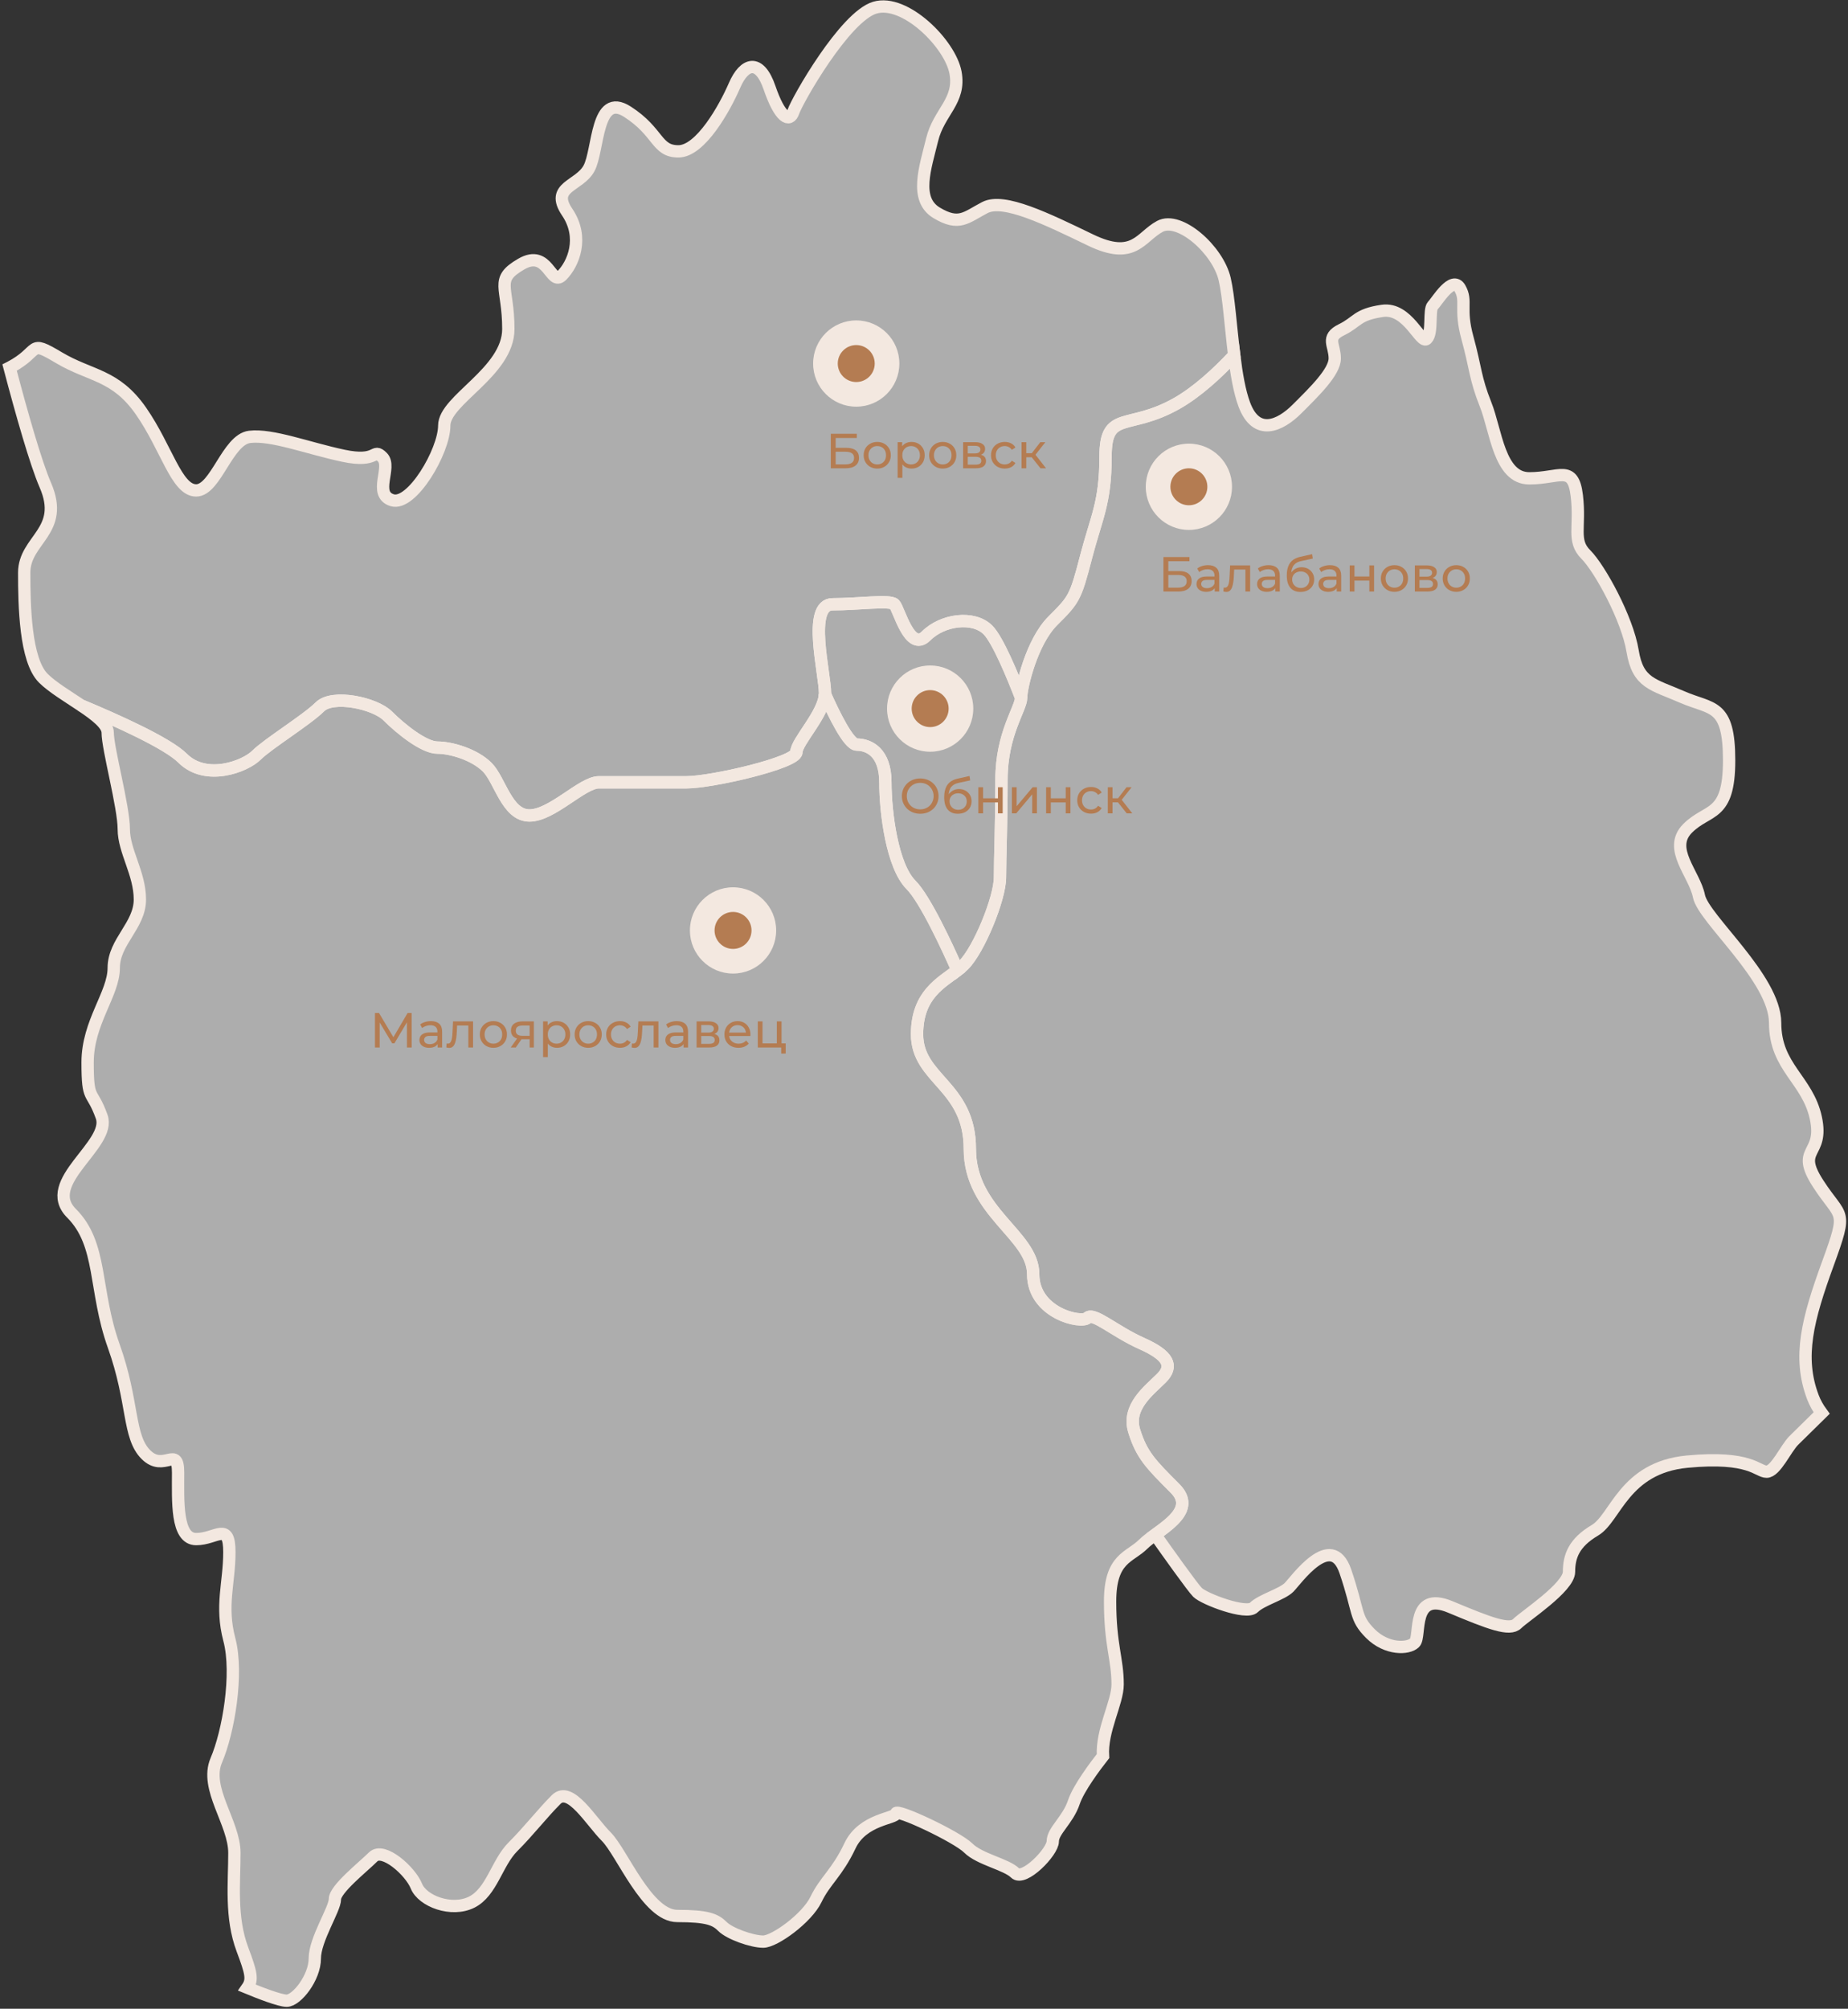
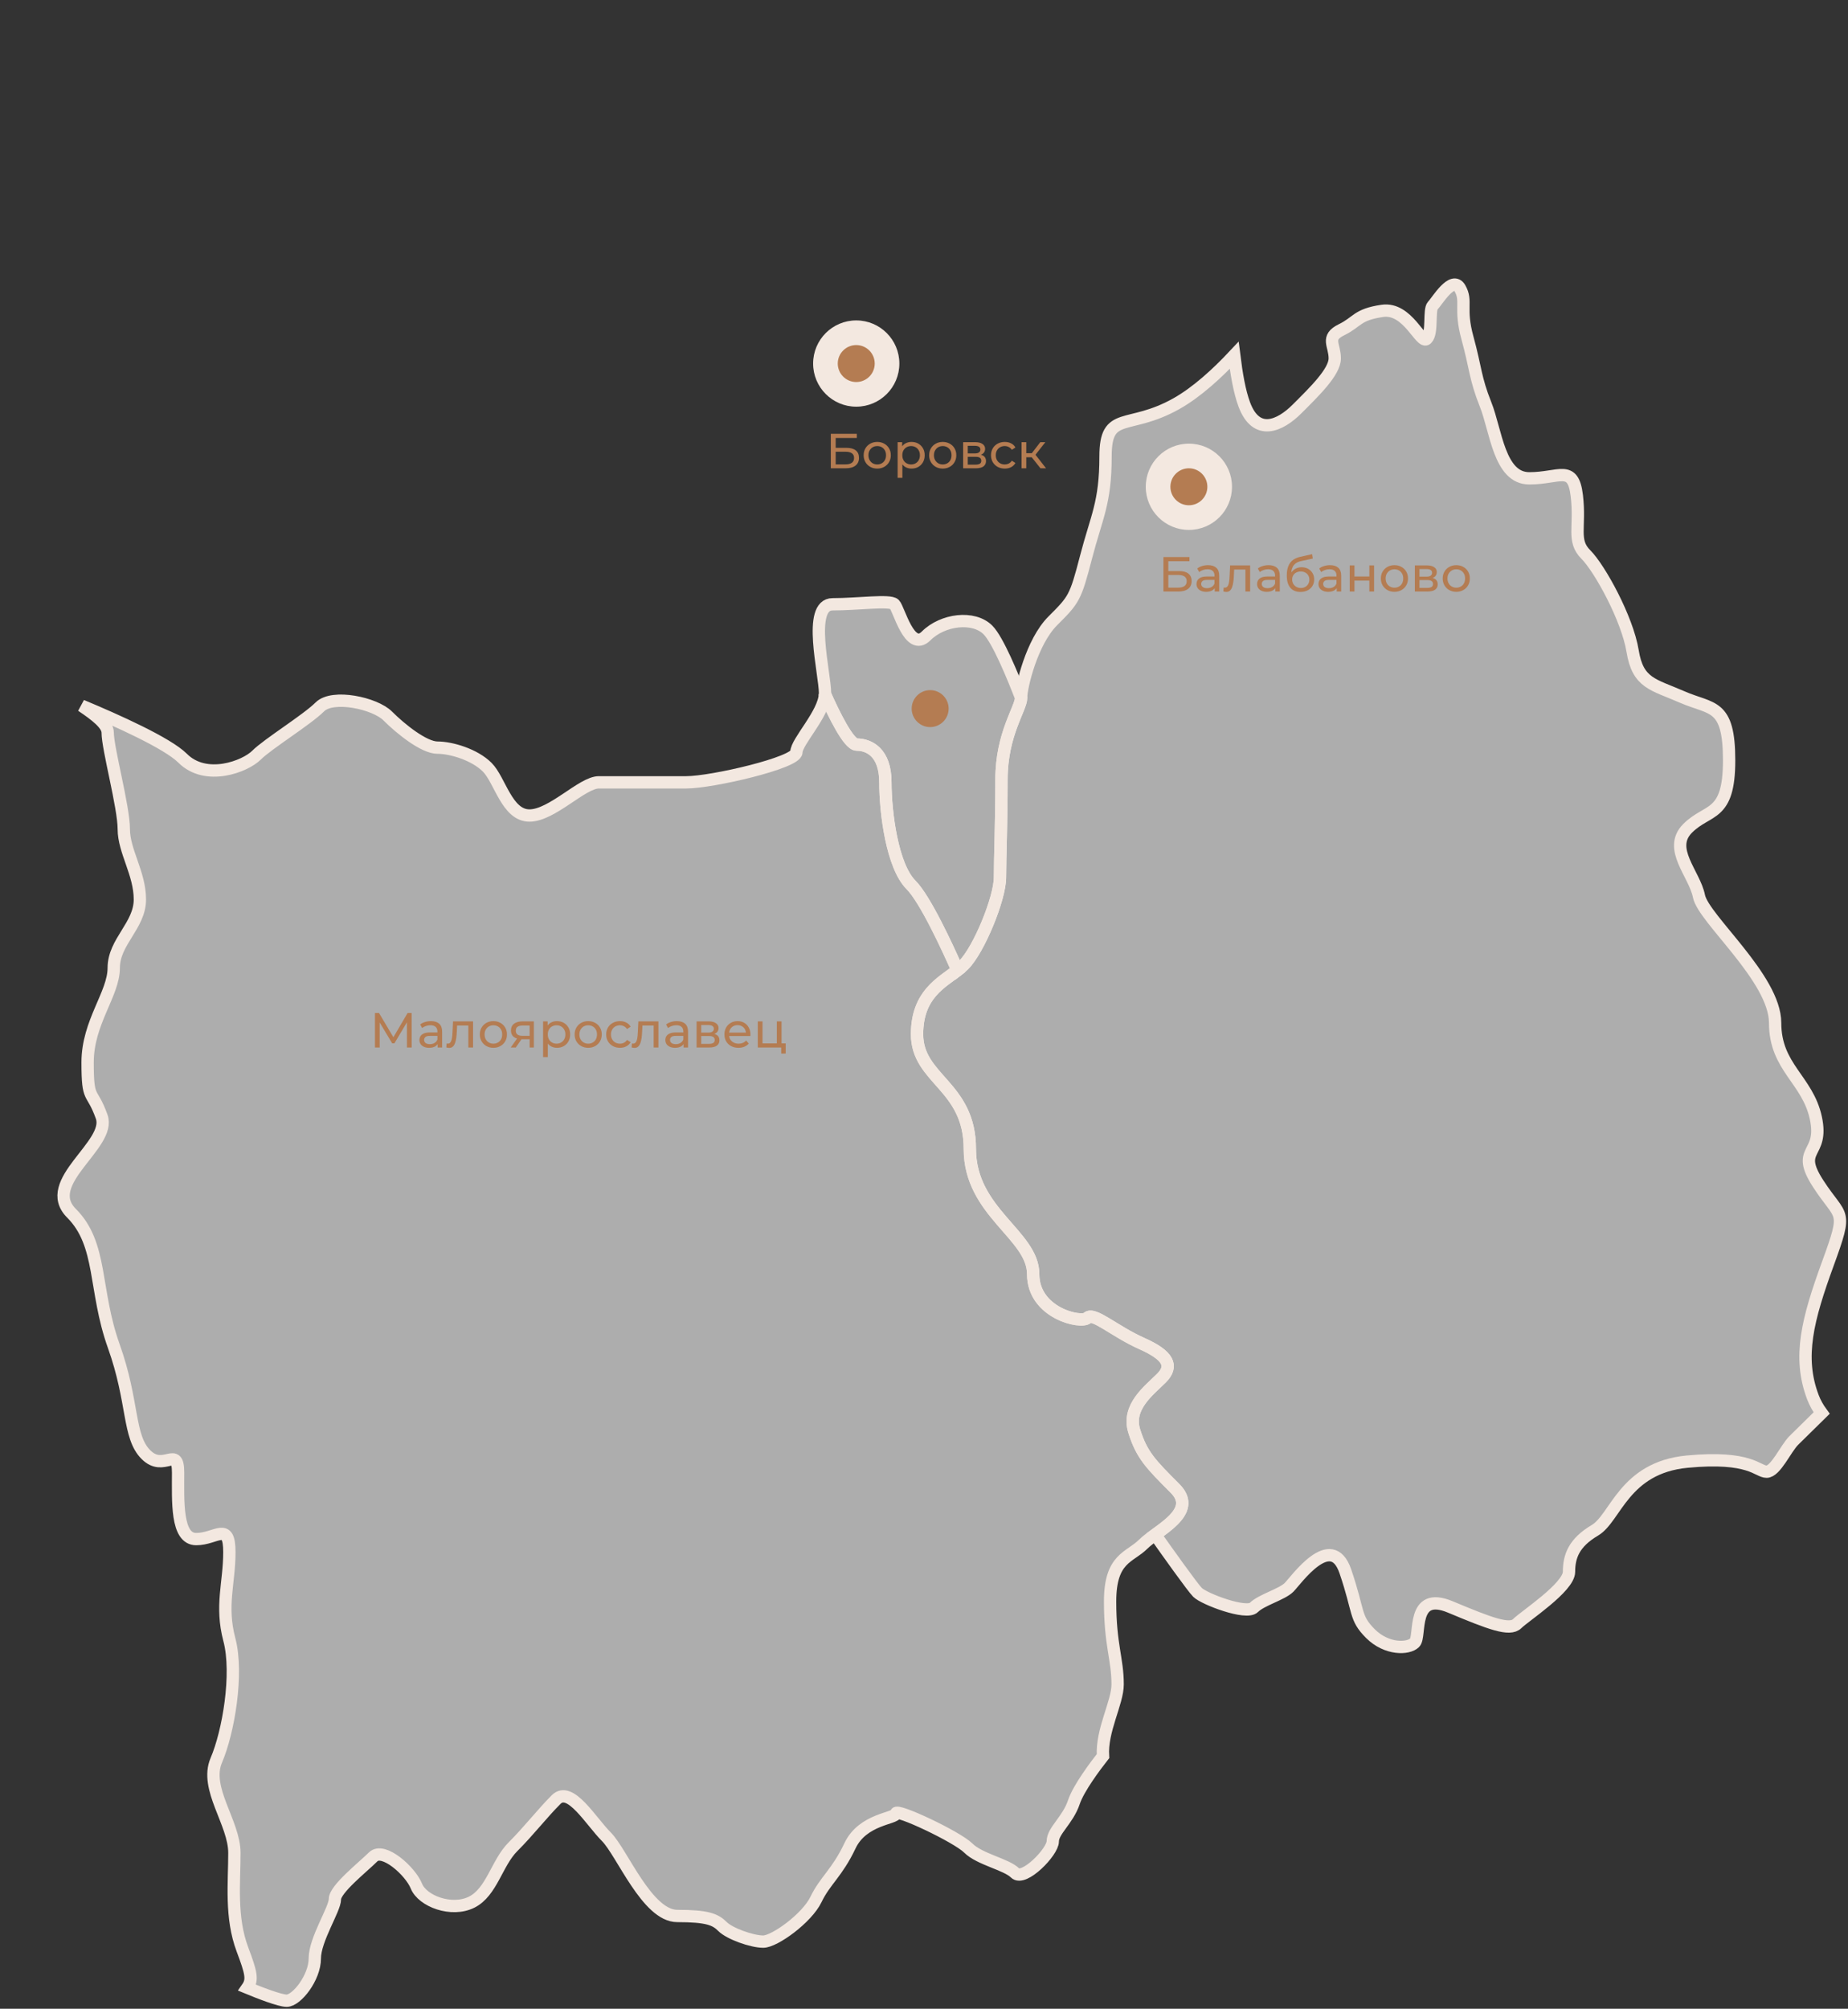
<svg xmlns="http://www.w3.org/2000/svg" width="150" height="163" viewBox="0 0 150 163" fill="none">
  <rect x="0" y="0" width="150" height="163" fill="#333333" stroke="none" />
  <path d="M25.553 158.92C25.553 157.369 27.186 154.921 27.186 154.105C27.186 153.29 29.47 151.494 30.287 150.678C31.102 149.862 33.306 151.82 33.797 153.044C34.287 154.268 36.652 155.166 38.285 154.35C39.917 153.534 40.325 151.167 41.631 149.861C42.937 148.555 43.998 147.168 45.14 146.026C46.282 144.884 47.955 147.78 49.221 149.046C50.486 150.311 52.525 155.472 54.973 155.472C57.421 155.472 58.064 155.747 58.646 156.329C59.227 156.911 61.033 157.553 61.951 157.553C62.869 157.553 65.501 155.656 66.235 154.126C66.969 152.596 67.949 151.983 68.99 149.78C70.03 147.576 72.723 147.576 72.723 147.148C72.723 146.719 77.68 149.045 78.598 149.963C79.517 150.881 81.689 151.279 82.393 151.983C83.097 152.687 85.454 150.27 85.454 149.413C85.454 148.556 86.678 147.699 87.168 146.23C87.543 145.105 88.908 143.29 89.529 142.5C89.393 140.417 90.717 138.163 90.717 136.682C90.717 134.601 90.105 133.499 90.105 129.95C90.105 126.401 91.697 126.4 92.798 125.298C93.9 124.196 97.327 122.728 95.368 120.769C93.41 118.811 92.675 118.076 92.063 116.118C91.451 114.16 93.287 112.813 94.266 111.834C95.245 110.855 94.878 109.998 92.674 109.019C90.471 108.04 88.757 106.448 88.268 106.938C87.779 107.427 83.861 106.571 83.861 103.388C83.861 100.205 78.72 98.369 78.72 93.228C78.72 88.086 74.436 87.597 74.436 83.924C74.436 80.705 76.411 79.744 77.722 78.731C76.893 76.851 75.092 72.953 73.946 71.806C72.416 70.276 71.865 65.931 71.865 63.482C71.865 61.033 70.518 60.422 69.54 60.422C68.885 60.422 67.683 57.958 66.958 56.326C66.898 57.915 64.644 60.188 64.644 61.034C64.644 61.891 57.789 63.482 55.707 63.482C53.625 63.482 49.954 63.482 48.607 63.482C47.26 63.482 44.812 66.175 42.976 66.175C41.14 66.175 40.589 63.299 39.548 62.258C38.508 61.217 36.61 60.667 35.509 60.667C34.406 60.667 32.51 59.137 31.469 58.096C30.429 57.055 27.001 56.321 25.96 57.362C24.92 58.403 21.737 60.361 20.819 61.279C19.901 62.197 16.718 63.422 14.821 61.524C13.591 60.295 9.417 58.427 6.622 57.262C7.769 58.031 8.741 58.779 8.741 59.443C8.741 60.749 10.048 65.482 10.048 67.277C10.048 69.072 11.354 70.868 11.354 72.989C11.354 75.11 9.232 76.417 9.232 78.538C9.232 80.659 7.111 82.945 7.111 86.209C7.111 89.473 7.438 88.331 8.254 90.616C9.07 92.901 3.275 95.921 5.805 98.45C8.334 100.98 7.6 104.653 9.233 109.222C10.865 113.792 10.376 116.567 11.844 118.035C13.313 119.503 14.456 117.219 14.456 119.504C14.456 121.789 14.292 124.89 15.925 124.89C17.557 124.89 18.617 123.421 18.617 125.951C18.617 128.481 17.883 130.276 18.617 133.051C19.352 135.826 18.535 140.559 17.555 142.844C16.576 145.129 19.025 147.904 19.025 150.352C19.025 152.8 18.699 155.575 19.678 158.186C20.384 160.069 20.534 160.638 20.075 161.298C21.062 161.705 22.71 162.348 23.268 162.348C24.085 162.348 25.553 160.471 25.553 158.92Z" fill="white" fill-opacity="0.6" stroke="#F3E8E0" />
  <path d="M69.539 60.42C70.518 60.42 71.864 61.032 71.864 63.48C71.864 65.928 72.415 70.274 73.945 71.804C75.091 72.951 76.892 76.849 77.721 78.729C77.906 78.586 78.078 78.443 78.229 78.291C79.454 77.067 81.167 72.905 81.167 71.191C81.167 69.477 81.289 66.907 81.289 63.234C81.289 59.561 82.881 57.481 82.881 56.624V56.621C82.209 54.879 80.993 51.921 80.188 51.116C79.025 49.953 76.515 50.259 75.169 51.605C73.822 52.952 72.965 49.402 72.598 49.035C72.231 48.668 69.66 49.035 67.579 49.035C65.498 49.035 66.967 54.666 66.967 56.257C66.967 56.278 66.957 56.302 66.956 56.323C67.682 57.957 68.884 60.42 69.539 60.42Z" fill="white" fill-opacity="0.6" stroke="#F3E8E0" />
  <path d="M101.773 130.439C102.385 129.827 104.058 129.378 104.629 128.807C105.199 128.236 108.056 124.156 109.199 127.501C110.342 130.847 109.932 131.254 111.238 132.561C112.545 133.867 114.3 133.826 114.83 133.295C115.359 132.765 114.503 129.051 117.726 130.398C120.95 131.745 122.541 132.357 123.153 131.745C123.765 131.133 127.355 128.807 127.355 127.542C127.355 126.277 127.764 125.175 129.458 124.175C131.152 123.175 131.804 119.095 136.945 118.605C142.086 118.115 142.658 119.421 143.392 119.421C144.126 119.421 144.943 117.544 145.595 116.891C145.899 116.588 146.887 115.617 147.861 114.662C147.575 114.272 147.328 113.843 147.146 113.362C145.921 110.118 146.717 107.058 148.37 102.529C150.022 98 149.472 98.979 147.574 96.041C145.678 93.103 148.064 93.837 147.39 90.716C146.717 87.594 144.085 86.615 144.085 83.004C144.085 79.393 138.271 74.558 137.903 72.722C137.536 70.886 135.333 68.866 136.985 67.213C138.637 65.561 140.351 66.356 140.351 61.705C140.351 57.053 138.943 57.604 136.556 56.564C134.169 55.524 132.945 55.462 132.517 52.83C132.088 50.198 129.854 46.128 128.722 44.996C127.589 43.864 128.293 42.792 127.988 40.222C127.681 37.651 126.58 38.814 124.132 38.814C121.684 38.814 121.439 34.959 120.582 32.816C119.726 30.674 119.786 29.878 119.113 27.43C118.439 24.982 119.113 24.461 118.501 23.39C117.889 22.319 116.635 24.461 116.298 24.798C115.961 25.134 116.298 27.001 115.808 27.491C115.319 27.981 114.279 24.92 112.198 25.226C110.117 25.532 110.209 26.114 108.892 26.756C107.577 27.399 108.341 27.98 108.341 29.082C108.341 30.184 106.658 31.806 105.28 33.183C103.903 34.56 101.975 35.448 100.996 32.816C100.608 31.773 100.365 30.336 100.178 28.832C98.815 30.286 97.153 31.819 95.489 32.755C91.571 34.959 89.735 33.245 89.735 37.039C89.735 40.834 89.001 41.935 88.144 45.241C87.287 48.546 87.165 48.669 85.451 50.382C83.737 52.096 82.881 55.768 82.881 56.625C82.881 57.482 81.289 59.563 81.289 63.235C81.289 66.907 81.167 69.478 81.167 71.192C81.167 72.906 79.453 77.067 78.229 78.292C77.005 79.516 74.435 80.251 74.435 83.923C74.435 87.595 78.719 88.085 78.719 93.227C78.719 98.368 83.86 100.204 83.86 103.387C83.86 106.57 87.778 107.427 88.267 106.937C88.756 106.447 90.47 108.039 92.673 109.018C94.877 109.997 95.244 110.854 94.265 111.833C93.286 112.812 91.45 114.159 92.062 116.117C92.673 118.075 93.409 118.81 95.367 120.768C96.903 122.304 95.13 123.538 93.761 124.53C94.723 125.892 96.798 128.81 97.203 129.215C97.734 129.746 101.162 131.051 101.773 130.439Z" fill="white" fill-opacity="0.6" stroke="#F3E8E0" />
-   <path d="M20.819 61.277C21.737 60.359 24.92 58.401 25.96 57.36C27.001 56.319 30.429 57.054 31.469 58.094C32.51 59.135 34.407 60.665 35.509 60.665C36.611 60.665 38.508 61.216 39.548 62.256C40.589 63.297 41.14 66.173 42.976 66.173C44.812 66.173 47.26 63.48 48.607 63.48C49.954 63.48 53.626 63.48 55.707 63.48C57.788 63.48 64.644 61.889 64.644 61.032C64.644 60.175 66.969 57.849 66.969 56.258C66.969 54.667 65.5 49.036 67.581 49.036C69.662 49.036 72.232 48.669 72.6 49.036C72.968 49.403 73.825 52.953 75.171 51.606C76.517 50.26 79.026 49.954 80.19 51.117C80.996 51.923 82.211 54.88 82.883 56.622C82.885 55.761 83.741 52.094 85.453 50.382C87.167 48.669 87.289 48.546 88.146 45.241C89.002 41.936 89.737 40.834 89.737 37.039C89.737 33.245 91.573 34.958 95.491 32.755C97.155 31.819 98.817 30.286 100.18 28.832C99.895 26.541 99.741 24.097 99.408 22.656C98.857 20.269 95.735 17.515 94.144 18.372C92.552 19.229 92.063 21.187 88.513 19.474C84.963 17.761 81.474 16.047 79.944 16.842C78.414 17.638 77.863 18.372 76.027 17.271C74.191 16.169 75.109 13.599 75.66 11.334C76.211 9.069 77.986 8.212 77.557 5.887C77.128 3.562 73.456 -0.111 71.008 0.623C68.56 1.357 64.703 8.151 64.398 9.069C64.093 9.987 63.296 9.559 62.47 7.141C61.644 4.724 60.419 5.091 59.623 6.927C58.828 8.763 56.869 12.282 55.063 12.282C53.257 12.282 53.502 10.721 50.932 9.069C48.361 7.417 48.606 12.191 47.81 13.659C47.014 15.127 44.627 15.128 46.036 17.209C47.443 19.29 46.525 21.432 45.607 22.351C44.689 23.269 44.505 20.147 42.302 21.433C40.098 22.719 41.261 23.208 41.261 26.697C41.261 30.186 36.059 32.45 36.059 34.531C36.059 36.612 33.427 41.08 31.835 40.591C30.244 40.101 31.835 37.898 31.039 37.102C30.244 36.306 30.733 37.592 27.856 36.979C24.98 36.367 22.073 35.235 20.267 35.449C18.461 35.663 17.512 39.795 15.921 39.795C14.329 39.795 13.534 36.367 11.453 33.368C9.372 30.369 7.351 30.553 4.781 29.023C2.211 27.493 3.374 28.472 0.802 29.818C0.793 29.822 0.787 29.826 0.779 29.83C1.764 33.565 2.907 37.585 3.68 39.366C5.312 43.12 1.965 43.773 1.965 46.466C1.965 49.159 2.047 53.566 3.516 55.035C4.239 55.757 5.511 56.518 6.62 57.261C9.415 58.427 13.589 60.294 14.819 61.523C16.719 63.419 19.901 62.195 20.819 61.277Z" fill="white" fill-opacity="0.6" stroke="#F3E8E0" />
-   <circle cx="75.5" cy="57.5" r="3.5" fill="#F3E8E0" />
  <circle cx="96.5" cy="39.5" r="3.5" fill="#F3E8E0" />
  <circle cx="69.5" cy="29.5" r="3.5" fill="#F3E8E0" />
-   <circle cx="59.5" cy="75.5" r="3.5" fill="#F3E8E0" />
  <circle cx="75.5" cy="57.5" r="1.5" fill="#B47C52" />
  <circle cx="96.5" cy="39.5" r="1.5" fill="#B47C52" />
  <circle cx="69.5" cy="29.5" r="1.5" fill="#B47C52" />
-   <circle cx="59.5" cy="75.5" r="1.5" fill="#B47C52" />
-   <path d="M74.696 66.032C74.483 66.032 74.284 65.996 74.1 65.924C73.919 65.852 73.761 65.752 73.628 65.624C73.495 65.493 73.391 65.341 73.316 65.168C73.241 64.995 73.204 64.805 73.204 64.6C73.204 64.395 73.241 64.205 73.316 64.032C73.391 63.859 73.495 63.708 73.628 63.58C73.761 63.449 73.919 63.348 74.1 63.276C74.281 63.204 74.48 63.168 74.696 63.168C74.909 63.168 75.105 63.204 75.284 63.276C75.465 63.345 75.623 63.445 75.756 63.576C75.892 63.704 75.996 63.855 76.068 64.028C76.143 64.201 76.18 64.392 76.18 64.6C76.18 64.808 76.143 64.999 76.068 65.172C75.996 65.345 75.892 65.497 75.756 65.628C75.623 65.756 75.465 65.856 75.284 65.928C75.105 65.997 74.909 66.032 74.696 66.032ZM74.696 65.676C74.851 65.676 74.993 65.649 75.124 65.596C75.257 65.543 75.372 65.468 75.468 65.372C75.567 65.273 75.643 65.159 75.696 65.028C75.752 64.897 75.78 64.755 75.78 64.6C75.78 64.445 75.752 64.303 75.696 64.172C75.643 64.041 75.567 63.928 75.468 63.832C75.372 63.733 75.257 63.657 75.124 63.604C74.993 63.551 74.851 63.524 74.696 63.524C74.539 63.524 74.393 63.551 74.26 63.604C74.129 63.657 74.015 63.733 73.916 63.832C73.817 63.928 73.74 64.041 73.684 64.172C73.631 64.303 73.604 64.445 73.604 64.6C73.604 64.755 73.631 64.897 73.684 65.028C73.74 65.159 73.817 65.273 73.916 65.372C74.015 65.468 74.129 65.543 74.26 65.596C74.393 65.649 74.539 65.676 74.696 65.676ZM77.743 66.032C77.567 66.032 77.411 66.004 77.275 65.948C77.141 65.892 77.027 65.809 76.931 65.7C76.835 65.588 76.761 65.448 76.711 65.28C76.663 65.109 76.639 64.909 76.639 64.68C76.639 64.499 76.655 64.336 76.687 64.192C76.719 64.048 76.764 63.92 76.823 63.808C76.884 63.696 76.959 63.599 77.047 63.516C77.137 63.433 77.239 63.365 77.351 63.312C77.465 63.256 77.591 63.213 77.727 63.184L78.695 62.968L78.751 63.324L77.859 63.516C77.805 63.527 77.741 63.543 77.667 63.564C77.592 63.585 77.516 63.619 77.439 63.664C77.361 63.707 77.289 63.767 77.223 63.844C77.156 63.921 77.103 64.023 77.063 64.148C77.023 64.271 77.003 64.423 77.003 64.604C77.003 64.655 77.004 64.693 77.007 64.72C77.009 64.747 77.012 64.773 77.015 64.8C77.02 64.827 77.024 64.867 77.027 64.92L76.867 64.756C76.909 64.609 76.977 64.481 77.071 64.372C77.164 64.263 77.276 64.179 77.407 64.12C77.54 64.059 77.685 64.028 77.843 64.028C78.04 64.028 78.215 64.071 78.367 64.156C78.521 64.241 78.643 64.359 78.731 64.508C78.819 64.657 78.863 64.828 78.863 65.02C78.863 65.215 78.816 65.389 78.723 65.544C78.632 65.696 78.503 65.816 78.335 65.904C78.167 65.989 77.969 66.032 77.743 66.032ZM77.779 65.712C77.915 65.712 78.035 65.683 78.139 65.624C78.243 65.563 78.324 65.481 78.383 65.38C78.441 65.276 78.471 65.16 78.471 65.032C78.471 64.904 78.441 64.791 78.383 64.692C78.324 64.593 78.243 64.516 78.139 64.46C78.035 64.401 77.912 64.372 77.771 64.372C77.637 64.372 77.517 64.4 77.411 64.456C77.304 64.509 77.221 64.585 77.163 64.684C77.104 64.78 77.075 64.892 77.075 65.02C77.075 65.148 77.104 65.265 77.163 65.372C77.224 65.476 77.307 65.559 77.411 65.62C77.517 65.681 77.64 65.712 77.779 65.712ZM79.411 66V63.88H79.795V64.78H81.003V63.88H81.387V66H81.003V65.112H79.795V66H79.411ZM82.134 66V63.88H82.518V65.424L83.818 63.88H84.166V66H83.782V64.456L82.486 66H82.134ZM84.911 66V63.88H85.295V64.78H86.503V63.88H86.887V66H86.503V65.112H85.295V66H84.911ZM88.558 66.024C88.342 66.024 88.148 65.977 87.978 65.884C87.81 65.791 87.678 65.663 87.582 65.5C87.486 65.337 87.438 65.151 87.438 64.94C87.438 64.729 87.486 64.543 87.582 64.38C87.678 64.217 87.81 64.091 87.978 64C88.148 63.907 88.342 63.86 88.558 63.86C88.75 63.86 88.92 63.899 89.07 63.976C89.222 64.051 89.339 64.163 89.422 64.312L89.13 64.5C89.06 64.396 88.975 64.32 88.874 64.272C88.775 64.221 88.668 64.196 88.554 64.196C88.415 64.196 88.291 64.227 88.182 64.288C88.072 64.349 87.986 64.436 87.922 64.548C87.858 64.657 87.826 64.788 87.826 64.94C87.826 65.092 87.858 65.224 87.922 65.336C87.986 65.448 88.072 65.535 88.182 65.596C88.291 65.657 88.415 65.688 88.554 65.688C88.668 65.688 88.775 65.664 88.874 65.616C88.975 65.565 89.06 65.488 89.13 65.384L89.422 65.568C89.339 65.715 89.222 65.828 89.07 65.908C88.92 65.985 88.75 66.024 88.558 66.024ZM91.455 66L90.635 64.968L90.951 64.776L91.907 66H91.455ZM89.919 66V63.88H90.303V66H89.919ZM90.187 65.104V64.776H90.887V65.104H90.187ZM90.983 64.984L90.627 64.936L91.439 63.88H91.851L90.983 64.984Z" fill="#B47C52" />
  <path d="M94.436 48V45.2H96.548V45.54H94.832V46.34H95.704C96.037 46.34 96.291 46.409 96.464 46.548C96.637 46.687 96.724 46.888 96.724 47.152C96.724 47.424 96.629 47.633 96.44 47.78C96.253 47.927 95.985 48 95.636 48H94.436ZM94.832 47.684H95.62C95.852 47.684 96.027 47.64 96.144 47.552C96.264 47.464 96.324 47.333 96.324 47.16C96.324 46.824 96.089 46.656 95.62 46.656H94.832V47.684ZM98.598 48V47.552L98.578 47.468V46.704C98.578 46.541 98.53 46.416 98.434 46.328C98.34 46.237 98.199 46.192 98.01 46.192C97.884 46.192 97.762 46.213 97.642 46.256C97.522 46.296 97.42 46.351 97.338 46.42L97.178 46.132C97.287 46.044 97.418 45.977 97.57 45.932C97.724 45.884 97.886 45.86 98.054 45.86C98.344 45.86 98.568 45.931 98.726 46.072C98.883 46.213 98.962 46.429 98.962 46.72V48H98.598ZM97.902 48.024C97.744 48.024 97.606 47.997 97.486 47.944C97.368 47.891 97.278 47.817 97.214 47.724C97.15 47.628 97.118 47.52 97.118 47.4C97.118 47.285 97.144 47.181 97.198 47.088C97.254 46.995 97.343 46.92 97.466 46.864C97.591 46.808 97.759 46.78 97.97 46.78H98.642V47.056H97.986C97.794 47.056 97.664 47.088 97.598 47.152C97.531 47.216 97.498 47.293 97.498 47.384C97.498 47.488 97.539 47.572 97.622 47.636C97.704 47.697 97.819 47.728 97.966 47.728C98.11 47.728 98.235 47.696 98.342 47.632C98.451 47.568 98.53 47.475 98.578 47.352L98.654 47.616C98.603 47.741 98.514 47.841 98.386 47.916C98.258 47.988 98.096 48.024 97.902 48.024ZM99.301 47.996L99.325 47.672C99.344 47.675 99.361 47.677 99.377 47.68C99.393 47.683 99.408 47.684 99.421 47.684C99.507 47.684 99.573 47.655 99.621 47.596C99.672 47.537 99.709 47.46 99.733 47.364C99.757 47.265 99.775 47.155 99.785 47.032C99.796 46.909 99.804 46.787 99.809 46.664L99.845 45.88H101.473V48H101.089V46.104L101.181 46.216H100.093L100.181 46.1L100.153 46.688C100.145 46.875 100.131 47.049 100.109 47.212C100.088 47.375 100.055 47.517 100.009 47.64C99.967 47.763 99.907 47.859 99.829 47.928C99.755 47.997 99.657 48.032 99.537 48.032C99.503 48.032 99.465 48.028 99.425 48.02C99.388 48.015 99.347 48.007 99.301 47.996ZM103.516 48V47.552L103.496 47.468V46.704C103.496 46.541 103.448 46.416 103.352 46.328C103.258 46.237 103.117 46.192 102.928 46.192C102.802 46.192 102.68 46.213 102.56 46.256C102.44 46.296 102.338 46.351 102.256 46.42L102.096 46.132C102.205 46.044 102.336 45.977 102.488 45.932C102.642 45.884 102.804 45.86 102.972 45.86C103.262 45.86 103.486 45.931 103.644 46.072C103.801 46.213 103.88 46.429 103.88 46.72V48H103.516ZM102.82 48.024C102.662 48.024 102.524 47.997 102.404 47.944C102.286 47.891 102.196 47.817 102.132 47.724C102.068 47.628 102.036 47.52 102.036 47.4C102.036 47.285 102.062 47.181 102.116 47.088C102.172 46.995 102.261 46.92 102.384 46.864C102.509 46.808 102.677 46.78 102.888 46.78H103.56V47.056H102.904C102.712 47.056 102.582 47.088 102.516 47.152C102.449 47.216 102.416 47.293 102.416 47.384C102.416 47.488 102.457 47.572 102.54 47.636C102.622 47.697 102.737 47.728 102.884 47.728C103.028 47.728 103.153 47.696 103.26 47.632C103.369 47.568 103.448 47.475 103.496 47.352L103.572 47.616C103.521 47.741 103.432 47.841 103.304 47.916C103.176 47.988 103.014 48.024 102.82 48.024ZM105.551 48.032C105.375 48.032 105.219 48.004 105.083 47.948C104.95 47.892 104.835 47.809 104.739 47.7C104.643 47.588 104.57 47.448 104.519 47.28C104.471 47.109 104.447 46.909 104.447 46.68C104.447 46.499 104.463 46.336 104.495 46.192C104.527 46.048 104.573 45.92 104.631 45.808C104.693 45.696 104.767 45.599 104.855 45.516C104.946 45.433 105.047 45.365 105.159 45.312C105.274 45.256 105.399 45.213 105.535 45.184L106.503 44.968L106.559 45.324L105.667 45.516C105.614 45.527 105.55 45.543 105.475 45.564C105.401 45.585 105.325 45.619 105.247 45.664C105.17 45.707 105.098 45.767 105.031 45.844C104.965 45.921 104.911 46.023 104.871 46.148C104.831 46.271 104.811 46.423 104.811 46.604C104.811 46.655 104.813 46.693 104.815 46.72C104.818 46.747 104.821 46.773 104.823 46.8C104.829 46.827 104.833 46.867 104.835 46.92L104.675 46.756C104.718 46.609 104.786 46.481 104.879 46.372C104.973 46.263 105.085 46.179 105.215 46.12C105.349 46.059 105.494 46.028 105.651 46.028C105.849 46.028 106.023 46.071 106.175 46.156C106.33 46.241 106.451 46.359 106.539 46.508C106.627 46.657 106.671 46.828 106.671 47.02C106.671 47.215 106.625 47.389 106.531 47.544C106.441 47.696 106.311 47.816 106.143 47.904C105.975 47.989 105.778 48.032 105.551 48.032ZM105.587 47.712C105.723 47.712 105.843 47.683 105.947 47.624C106.051 47.563 106.133 47.481 106.191 47.38C106.25 47.276 106.279 47.16 106.279 47.032C106.279 46.904 106.25 46.791 106.191 46.692C106.133 46.593 106.051 46.516 105.947 46.46C105.843 46.401 105.721 46.372 105.579 46.372C105.446 46.372 105.326 46.4 105.219 46.456C105.113 46.509 105.03 46.585 104.971 46.684C104.913 46.78 104.883 46.892 104.883 47.02C104.883 47.148 104.913 47.265 104.971 47.372C105.033 47.476 105.115 47.559 105.219 47.62C105.326 47.681 105.449 47.712 105.587 47.712ZM108.5 48V47.552L108.48 47.468V46.704C108.48 46.541 108.432 46.416 108.336 46.328C108.243 46.237 108.101 46.192 107.912 46.192C107.787 46.192 107.664 46.213 107.544 46.256C107.424 46.296 107.323 46.351 107.24 46.42L107.08 46.132C107.189 46.044 107.32 45.977 107.472 45.932C107.627 45.884 107.788 45.86 107.956 45.86C108.247 45.86 108.471 45.931 108.628 46.072C108.785 46.213 108.864 46.429 108.864 46.72V48H108.5ZM107.804 48.024C107.647 48.024 107.508 47.997 107.388 47.944C107.271 47.891 107.18 47.817 107.116 47.724C107.052 47.628 107.02 47.52 107.02 47.4C107.02 47.285 107.047 47.181 107.1 47.088C107.156 46.995 107.245 46.92 107.368 46.864C107.493 46.808 107.661 46.78 107.872 46.78H108.544V47.056H107.888C107.696 47.056 107.567 47.088 107.5 47.152C107.433 47.216 107.4 47.293 107.4 47.384C107.4 47.488 107.441 47.572 107.524 47.636C107.607 47.697 107.721 47.728 107.868 47.728C108.012 47.728 108.137 47.696 108.244 47.632C108.353 47.568 108.432 47.475 108.48 47.352L108.556 47.616C108.505 47.741 108.416 47.841 108.288 47.916C108.16 47.988 107.999 48.024 107.804 48.024ZM109.556 48V45.88H109.94V46.78H111.148V45.88H111.532V48H111.148V47.112H109.94V48H109.556ZM113.186 48.024C112.973 48.024 112.784 47.977 112.618 47.884C112.453 47.791 112.322 47.663 112.226 47.5C112.13 47.335 112.082 47.148 112.082 46.94C112.082 46.729 112.13 46.543 112.226 46.38C112.322 46.217 112.453 46.091 112.618 46C112.784 45.907 112.973 45.86 113.186 45.86C113.397 45.86 113.585 45.907 113.75 46C113.918 46.091 114.049 46.217 114.142 46.38C114.238 46.54 114.286 46.727 114.286 46.94C114.286 47.151 114.238 47.337 114.142 47.5C114.049 47.663 113.918 47.791 113.75 47.884C113.585 47.977 113.397 48.024 113.186 48.024ZM113.186 47.688C113.322 47.688 113.444 47.657 113.55 47.596C113.66 47.535 113.745 47.448 113.806 47.336C113.868 47.221 113.898 47.089 113.898 46.94C113.898 46.788 113.868 46.657 113.806 46.548C113.745 46.436 113.66 46.349 113.55 46.288C113.444 46.227 113.322 46.196 113.186 46.196C113.05 46.196 112.929 46.227 112.822 46.288C112.716 46.349 112.63 46.436 112.566 46.548C112.502 46.657 112.47 46.788 112.47 46.94C112.47 47.089 112.502 47.221 112.566 47.336C112.63 47.448 112.716 47.535 112.822 47.596C112.929 47.657 113.05 47.688 113.186 47.688ZM114.841 48V45.88H115.825C116.073 45.88 116.267 45.928 116.409 46.024C116.553 46.117 116.625 46.251 116.625 46.424C116.625 46.597 116.557 46.732 116.421 46.828C116.287 46.921 116.11 46.968 115.889 46.968L115.949 46.864C116.202 46.864 116.39 46.911 116.513 47.004C116.635 47.097 116.697 47.235 116.697 47.416C116.697 47.6 116.627 47.744 116.489 47.848C116.353 47.949 116.143 48 115.861 48H114.841ZM115.217 47.704H115.833C115.993 47.704 116.113 47.68 116.193 47.632C116.273 47.581 116.313 47.501 116.313 47.392C116.313 47.28 116.275 47.199 116.201 47.148C116.129 47.095 116.014 47.068 115.857 47.068H115.217V47.704ZM115.217 46.792H115.793C115.939 46.792 116.05 46.765 116.125 46.712C116.202 46.656 116.241 46.579 116.241 46.48C116.241 46.379 116.202 46.303 116.125 46.252C116.05 46.201 115.939 46.176 115.793 46.176H115.217V46.792ZM118.206 48.024C117.992 48.024 117.803 47.977 117.638 47.884C117.472 47.791 117.342 47.663 117.246 47.5C117.15 47.335 117.102 47.148 117.102 46.94C117.102 46.729 117.15 46.543 117.246 46.38C117.342 46.217 117.472 46.091 117.638 46C117.803 45.907 117.992 45.86 118.206 45.86C118.416 45.86 118.604 45.907 118.77 46C118.938 46.091 119.068 46.217 119.162 46.38C119.258 46.54 119.306 46.727 119.306 46.94C119.306 47.151 119.258 47.337 119.162 47.5C119.068 47.663 118.938 47.791 118.77 47.884C118.604 47.977 118.416 48.024 118.206 48.024ZM118.206 47.688C118.342 47.688 118.463 47.657 118.57 47.596C118.679 47.535 118.764 47.448 118.826 47.336C118.887 47.221 118.918 47.089 118.918 46.94C118.918 46.788 118.887 46.657 118.826 46.548C118.764 46.436 118.679 46.349 118.57 46.288C118.463 46.227 118.342 46.196 118.206 46.196C118.07 46.196 117.948 46.227 117.842 46.288C117.735 46.349 117.65 46.436 117.586 46.548C117.522 46.657 117.49 46.788 117.49 46.94C117.49 47.089 117.522 47.221 117.586 47.336C117.65 47.448 117.735 47.535 117.842 47.596C117.948 47.657 118.07 47.688 118.206 47.688Z" fill="#B47C52" />
  <path d="M67.436 38V35.2H69.548V35.54H67.832V36.34H68.704C69.037 36.34 69.291 36.409 69.464 36.548C69.637 36.687 69.724 36.888 69.724 37.152C69.724 37.424 69.629 37.633 69.44 37.78C69.253 37.927 68.985 38 68.636 38H67.436ZM67.832 37.684H68.62C68.852 37.684 69.027 37.64 69.144 37.552C69.264 37.464 69.324 37.333 69.324 37.16C69.324 36.824 69.089 36.656 68.62 36.656H67.832V37.684ZM71.206 38.024C70.992 38.024 70.803 37.977 70.638 37.884C70.472 37.791 70.342 37.663 70.246 37.5C70.15 37.335 70.102 37.148 70.102 36.94C70.102 36.729 70.15 36.543 70.246 36.38C70.342 36.217 70.472 36.091 70.638 36C70.803 35.907 70.992 35.86 71.206 35.86C71.416 35.86 71.604 35.907 71.77 36C71.938 36.091 72.068 36.217 72.162 36.38C72.258 36.54 72.306 36.727 72.306 36.94C72.306 37.151 72.258 37.337 72.162 37.5C72.068 37.663 71.938 37.791 71.77 37.884C71.604 37.977 71.416 38.024 71.206 38.024ZM71.206 37.688C71.342 37.688 71.463 37.657 71.57 37.596C71.679 37.535 71.764 37.448 71.826 37.336C71.887 37.221 71.918 37.089 71.918 36.94C71.918 36.788 71.887 36.657 71.826 36.548C71.764 36.436 71.679 36.349 71.57 36.288C71.463 36.227 71.342 36.196 71.206 36.196C71.07 36.196 70.948 36.227 70.842 36.288C70.735 36.349 70.65 36.436 70.586 36.548C70.522 36.657 70.49 36.788 70.49 36.94C70.49 37.089 70.522 37.221 70.586 37.336C70.65 37.448 70.735 37.535 70.842 37.596C70.948 37.657 71.07 37.688 71.206 37.688ZM73.984 38.024C73.808 38.024 73.647 37.984 73.5 37.904C73.356 37.821 73.24 37.7 73.152 37.54C73.067 37.38 73.024 37.18 73.024 36.94C73.024 36.7 73.066 36.5 73.148 36.34C73.234 36.18 73.348 36.06 73.492 35.98C73.639 35.9 73.803 35.86 73.984 35.86C74.192 35.86 74.376 35.905 74.536 35.996C74.696 36.087 74.823 36.213 74.916 36.376C75.01 36.536 75.056 36.724 75.056 36.94C75.056 37.156 75.01 37.345 74.916 37.508C74.823 37.671 74.696 37.797 74.536 37.888C74.376 37.979 74.192 38.024 73.984 38.024ZM72.86 38.776V35.88H73.228V36.452L73.204 36.944L73.244 37.436V38.776H72.86ZM73.952 37.688C74.088 37.688 74.21 37.657 74.316 37.596C74.426 37.535 74.511 37.448 74.572 37.336C74.636 37.221 74.668 37.089 74.668 36.94C74.668 36.788 74.636 36.657 74.572 36.548C74.511 36.436 74.426 36.349 74.316 36.288C74.21 36.227 74.088 36.196 73.952 36.196C73.819 36.196 73.698 36.227 73.588 36.288C73.482 36.349 73.396 36.436 73.332 36.548C73.271 36.657 73.24 36.788 73.24 36.94C73.24 37.089 73.271 37.221 73.332 37.336C73.396 37.448 73.482 37.535 73.588 37.596C73.698 37.657 73.819 37.688 73.952 37.688ZM76.522 38.024C76.309 38.024 76.12 37.977 75.954 37.884C75.789 37.791 75.658 37.663 75.562 37.5C75.466 37.335 75.418 37.148 75.418 36.94C75.418 36.729 75.466 36.543 75.562 36.38C75.658 36.217 75.789 36.091 75.954 36C76.12 35.907 76.309 35.86 76.522 35.86C76.733 35.86 76.921 35.907 77.086 36C77.254 36.091 77.385 36.217 77.478 36.38C77.574 36.54 77.622 36.727 77.622 36.94C77.622 37.151 77.574 37.337 77.478 37.5C77.385 37.663 77.254 37.791 77.086 37.884C76.921 37.977 76.733 38.024 76.522 38.024ZM76.522 37.688C76.658 37.688 76.779 37.657 76.886 37.596C76.996 37.535 77.081 37.448 77.142 37.336C77.204 37.221 77.234 37.089 77.234 36.94C77.234 36.788 77.204 36.657 77.142 36.548C77.081 36.436 76.996 36.349 76.886 36.288C76.779 36.227 76.658 36.196 76.522 36.196C76.386 36.196 76.265 36.227 76.158 36.288C76.052 36.349 75.966 36.436 75.902 36.548C75.838 36.657 75.806 36.788 75.806 36.94C75.806 37.089 75.838 37.221 75.902 37.336C75.966 37.448 76.052 37.535 76.158 37.596C76.265 37.657 76.386 37.688 76.522 37.688ZM78.177 38V35.88H79.161C79.409 35.88 79.603 35.928 79.745 36.024C79.889 36.117 79.961 36.251 79.961 36.424C79.961 36.597 79.893 36.732 79.757 36.828C79.623 36.921 79.446 36.968 79.225 36.968L79.285 36.864C79.538 36.864 79.726 36.911 79.849 37.004C79.971 37.097 80.033 37.235 80.033 37.416C80.033 37.6 79.963 37.744 79.825 37.848C79.689 37.949 79.479 38 79.197 38H78.177ZM78.553 37.704H79.169C79.329 37.704 79.449 37.68 79.529 37.632C79.609 37.581 79.649 37.501 79.649 37.392C79.649 37.28 79.611 37.199 79.537 37.148C79.465 37.095 79.35 37.068 79.193 37.068H78.553V37.704ZM78.553 36.792H79.129C79.275 36.792 79.386 36.765 79.461 36.712C79.538 36.656 79.577 36.579 79.577 36.48C79.577 36.379 79.538 36.303 79.461 36.252C79.386 36.201 79.275 36.176 79.129 36.176H78.553V36.792ZM81.558 38.024C81.342 38.024 81.148 37.977 80.978 37.884C80.81 37.791 80.678 37.663 80.582 37.5C80.486 37.337 80.438 37.151 80.438 36.94C80.438 36.729 80.486 36.543 80.582 36.38C80.678 36.217 80.81 36.091 80.978 36C81.148 35.907 81.342 35.86 81.558 35.86C81.75 35.86 81.92 35.899 82.07 35.976C82.222 36.051 82.339 36.163 82.422 36.312L82.13 36.5C82.06 36.396 81.975 36.32 81.874 36.272C81.775 36.221 81.668 36.196 81.554 36.196C81.415 36.196 81.291 36.227 81.182 36.288C81.072 36.349 80.986 36.436 80.922 36.548C80.858 36.657 80.826 36.788 80.826 36.94C80.826 37.092 80.858 37.224 80.922 37.336C80.986 37.448 81.072 37.535 81.182 37.596C81.291 37.657 81.415 37.688 81.554 37.688C81.668 37.688 81.775 37.664 81.874 37.616C81.975 37.565 82.06 37.488 82.13 37.384L82.422 37.568C82.339 37.715 82.222 37.828 82.07 37.908C81.92 37.985 81.75 38.024 81.558 38.024ZM84.455 38L83.635 36.968L83.951 36.776L84.907 38H84.455ZM82.919 38V35.88H83.303V38H82.919ZM83.187 37.104V36.776H83.887V37.104H83.187ZM83.983 36.984L83.627 36.936L84.439 35.88H84.851L83.983 36.984Z" fill="#B47C52" />
  <path d="M30.436 85V82.2H30.764L32.02 84.316H31.844L33.084 82.2H33.412L33.416 85H33.032L33.028 82.804H33.12L32.016 84.66H31.832L30.72 82.804H30.82V85H30.436ZM35.524 85V84.552L35.504 84.468V83.704C35.504 83.541 35.456 83.416 35.36 83.328C35.266 83.237 35.125 83.192 34.936 83.192C34.81 83.192 34.688 83.213 34.568 83.256C34.448 83.296 34.346 83.351 34.264 83.42L34.104 83.132C34.213 83.044 34.344 82.977 34.496 82.932C34.65 82.884 34.812 82.86 34.98 82.86C35.27 82.86 35.494 82.931 35.652 83.072C35.809 83.213 35.888 83.429 35.888 83.72V85H35.524ZM34.828 85.024C34.67 85.024 34.532 84.997 34.412 84.944C34.294 84.891 34.204 84.817 34.14 84.724C34.076 84.628 34.044 84.52 34.044 84.4C34.044 84.285 34.07 84.181 34.124 84.088C34.18 83.995 34.269 83.92 34.392 83.864C34.517 83.808 34.685 83.78 34.896 83.78H35.568V84.056H34.912C34.72 84.056 34.59 84.088 34.524 84.152C34.457 84.216 34.424 84.293 34.424 84.384C34.424 84.488 34.465 84.572 34.548 84.636C34.63 84.697 34.745 84.728 34.892 84.728C35.036 84.728 35.161 84.696 35.268 84.632C35.377 84.568 35.456 84.475 35.504 84.352L35.58 84.616C35.529 84.741 35.44 84.841 35.312 84.916C35.184 84.988 35.022 85.024 34.828 85.024ZM36.227 84.996L36.251 84.672C36.27 84.675 36.287 84.677 36.303 84.68C36.319 84.683 36.334 84.684 36.347 84.684C36.432 84.684 36.499 84.655 36.547 84.596C36.598 84.537 36.635 84.46 36.659 84.364C36.683 84.265 36.7 84.155 36.711 84.032C36.722 83.909 36.73 83.787 36.735 83.664L36.771 82.88H38.399V85H38.015V83.104L38.107 83.216H37.019L37.107 83.1L37.079 83.688C37.071 83.875 37.056 84.049 37.035 84.212C37.014 84.375 36.98 84.517 36.935 84.64C36.892 84.763 36.832 84.859 36.755 84.928C36.68 84.997 36.583 85.032 36.463 85.032C36.428 85.032 36.391 85.028 36.351 85.02C36.314 85.015 36.272 85.007 36.227 84.996ZM40.05 85.024C39.836 85.024 39.647 84.977 39.481 84.884C39.316 84.791 39.185 84.663 39.09 84.5C38.993 84.335 38.946 84.148 38.946 83.94C38.946 83.729 38.993 83.543 39.09 83.38C39.185 83.217 39.316 83.091 39.481 83C39.647 82.907 39.836 82.86 40.05 82.86C40.26 82.86 40.448 82.907 40.614 83C40.782 83.091 40.912 83.217 41.005 83.38C41.102 83.54 41.15 83.727 41.15 83.94C41.15 84.151 41.102 84.337 41.005 84.5C40.912 84.663 40.782 84.791 40.614 84.884C40.448 84.977 40.26 85.024 40.05 85.024ZM40.05 84.688C40.185 84.688 40.307 84.657 40.413 84.596C40.523 84.535 40.608 84.448 40.669 84.336C40.731 84.221 40.761 84.089 40.761 83.94C40.761 83.788 40.731 83.657 40.669 83.548C40.608 83.436 40.523 83.349 40.413 83.288C40.307 83.227 40.185 83.196 40.05 83.196C39.913 83.196 39.792 83.227 39.685 83.288C39.579 83.349 39.493 83.436 39.429 83.548C39.365 83.657 39.334 83.788 39.334 83.94C39.334 84.089 39.365 84.221 39.429 84.336C39.493 84.448 39.579 84.535 39.685 84.596C39.792 84.657 39.913 84.688 40.05 84.688ZM42.99 85V84.256L43.05 84.328H42.374C42.091 84.328 41.87 84.268 41.71 84.148C41.552 84.028 41.474 83.853 41.474 83.624C41.474 83.379 41.558 83.193 41.726 83.068C41.896 82.943 42.123 82.88 42.406 82.88H43.334V85H42.99ZM41.454 85L42.03 84.188H42.426L41.866 85H41.454ZM42.99 84.136V83.108L43.05 83.216H42.418C42.242 83.216 42.106 83.249 42.01 83.316C41.914 83.38 41.866 83.487 41.866 83.636C41.866 83.913 42.044 84.052 42.402 84.052H43.05L42.99 84.136ZM45.207 85.024C45.031 85.024 44.87 84.984 44.723 84.904C44.579 84.821 44.463 84.7 44.375 84.54C44.29 84.38 44.247 84.18 44.247 83.94C44.247 83.7 44.288 83.5 44.371 83.34C44.456 83.18 44.571 83.06 44.715 82.98C44.862 82.9 45.026 82.86 45.207 82.86C45.415 82.86 45.599 82.905 45.759 82.996C45.919 83.087 46.046 83.213 46.139 83.376C46.232 83.536 46.279 83.724 46.279 83.94C46.279 84.156 46.232 84.345 46.139 84.508C46.046 84.671 45.919 84.797 45.759 84.888C45.599 84.979 45.415 85.024 45.207 85.024ZM44.083 85.776V82.88H44.451V83.452L44.427 83.944L44.467 84.436V85.776H44.083ZM45.175 84.688C45.311 84.688 45.432 84.657 45.539 84.596C45.648 84.535 45.734 84.448 45.795 84.336C45.859 84.221 45.891 84.089 45.891 83.94C45.891 83.788 45.859 83.657 45.795 83.548C45.734 83.436 45.648 83.349 45.539 83.288C45.432 83.227 45.311 83.196 45.175 83.196C45.042 83.196 44.92 83.227 44.811 83.288C44.704 83.349 44.619 83.436 44.555 83.548C44.494 83.657 44.463 83.788 44.463 83.94C44.463 84.089 44.494 84.221 44.555 84.336C44.619 84.448 44.704 84.535 44.811 84.596C44.92 84.657 45.042 84.688 45.175 84.688ZM47.745 85.024C47.532 85.024 47.342 84.977 47.177 84.884C47.011 84.791 46.881 84.663 46.785 84.5C46.689 84.335 46.641 84.148 46.641 83.94C46.641 83.729 46.689 83.543 46.785 83.38C46.881 83.217 47.011 83.091 47.177 83C47.342 82.907 47.532 82.86 47.745 82.86C47.956 82.86 48.144 82.907 48.309 83C48.477 83.091 48.608 83.217 48.701 83.38C48.797 83.54 48.845 83.727 48.845 83.94C48.845 84.151 48.797 84.337 48.701 84.5C48.608 84.663 48.477 84.791 48.309 84.884C48.144 84.977 47.956 85.024 47.745 85.024ZM47.745 84.688C47.881 84.688 48.002 84.657 48.109 84.596C48.218 84.535 48.303 84.448 48.365 84.336C48.426 84.221 48.457 84.089 48.457 83.94C48.457 83.788 48.426 83.657 48.365 83.548C48.303 83.436 48.218 83.349 48.109 83.288C48.002 83.227 47.881 83.196 47.745 83.196C47.609 83.196 47.487 83.227 47.381 83.288C47.274 83.349 47.189 83.436 47.125 83.548C47.061 83.657 47.029 83.788 47.029 83.94C47.029 84.089 47.061 84.221 47.125 84.336C47.189 84.448 47.274 84.535 47.381 84.596C47.487 84.657 47.609 84.688 47.745 84.688ZM50.323 85.024C50.107 85.024 49.914 84.977 49.743 84.884C49.575 84.791 49.443 84.663 49.347 84.5C49.251 84.337 49.203 84.151 49.203 83.94C49.203 83.729 49.251 83.543 49.347 83.38C49.443 83.217 49.575 83.091 49.743 83C49.914 82.907 50.107 82.86 50.323 82.86C50.515 82.86 50.686 82.899 50.835 82.976C50.987 83.051 51.105 83.163 51.187 83.312L50.895 83.5C50.826 83.396 50.741 83.32 50.639 83.272C50.541 83.221 50.434 83.196 50.319 83.196C50.181 83.196 50.057 83.227 49.947 83.288C49.838 83.349 49.751 83.436 49.687 83.548C49.623 83.657 49.591 83.788 49.591 83.94C49.591 84.092 49.623 84.224 49.687 84.336C49.751 84.448 49.838 84.535 49.947 84.596C50.057 84.657 50.181 84.688 50.319 84.688C50.434 84.688 50.541 84.664 50.639 84.616C50.741 84.565 50.826 84.488 50.895 84.384L51.187 84.568C51.105 84.715 50.987 84.828 50.835 84.908C50.686 84.985 50.515 85.024 50.323 85.024ZM51.27 84.996L51.294 84.672C51.313 84.675 51.33 84.677 51.346 84.68C51.362 84.683 51.377 84.684 51.39 84.684C51.475 84.684 51.542 84.655 51.59 84.596C51.641 84.537 51.678 84.46 51.702 84.364C51.726 84.265 51.743 84.155 51.754 84.032C51.765 83.909 51.773 83.787 51.778 83.664L51.814 82.88H53.442V85H53.058V83.104L53.15 83.216H52.062L52.15 83.1L52.122 83.688C52.114 83.875 52.099 84.049 52.078 84.212C52.057 84.375 52.023 84.517 51.978 84.64C51.935 84.763 51.875 84.859 51.798 84.928C51.723 84.997 51.626 85.032 51.506 85.032C51.471 85.032 51.434 85.028 51.394 85.02C51.357 85.015 51.315 85.007 51.27 84.996ZM55.484 85V84.552L55.465 84.468V83.704C55.465 83.541 55.416 83.416 55.321 83.328C55.227 83.237 55.086 83.192 54.897 83.192C54.771 83.192 54.648 83.213 54.529 83.256C54.408 83.296 54.307 83.351 54.224 83.42L54.065 83.132C54.174 83.044 54.304 82.977 54.456 82.932C54.611 82.884 54.773 82.86 54.941 82.86C55.231 82.86 55.455 82.931 55.612 83.072C55.77 83.213 55.849 83.429 55.849 83.72V85H55.484ZM54.788 85.024C54.631 85.024 54.492 84.997 54.373 84.944C54.255 84.891 54.164 84.817 54.1 84.724C54.036 84.628 54.005 84.52 54.005 84.4C54.005 84.285 54.031 84.181 54.084 84.088C54.141 83.995 54.23 83.92 54.352 83.864C54.478 83.808 54.646 83.78 54.856 83.78H55.529V84.056H54.873C54.681 84.056 54.551 84.088 54.484 84.152C54.418 84.216 54.385 84.293 54.385 84.384C54.385 84.488 54.426 84.572 54.508 84.636C54.591 84.697 54.706 84.728 54.852 84.728C54.996 84.728 55.122 84.696 55.228 84.632C55.338 84.568 55.416 84.475 55.465 84.352L55.541 84.616C55.49 84.741 55.401 84.841 55.273 84.916C55.145 84.988 54.983 85.024 54.788 85.024ZM56.54 85V82.88H57.524C57.772 82.88 57.967 82.928 58.108 83.024C58.252 83.117 58.324 83.251 58.324 83.424C58.324 83.597 58.256 83.732 58.12 83.828C57.987 83.921 57.809 83.968 57.588 83.968L57.648 83.864C57.901 83.864 58.089 83.911 58.212 84.004C58.335 84.097 58.396 84.235 58.396 84.416C58.396 84.6 58.327 84.744 58.188 84.848C58.052 84.949 57.843 85 57.56 85H56.54ZM56.916 84.704H57.532C57.692 84.704 57.812 84.68 57.892 84.632C57.972 84.581 58.012 84.501 58.012 84.392C58.012 84.28 57.975 84.199 57.9 84.148C57.828 84.095 57.713 84.068 57.556 84.068H56.916V84.704ZM56.916 83.792H57.492C57.639 83.792 57.749 83.765 57.824 83.712C57.901 83.656 57.94 83.579 57.94 83.48C57.94 83.379 57.901 83.303 57.824 83.252C57.749 83.201 57.639 83.176 57.492 83.176H56.916V83.792ZM59.941 85.024C59.714 85.024 59.514 84.977 59.341 84.884C59.17 84.791 59.037 84.663 58.941 84.5C58.848 84.337 58.801 84.151 58.801 83.94C58.801 83.729 58.846 83.543 58.937 83.38C59.03 83.217 59.157 83.091 59.317 83C59.48 82.907 59.662 82.86 59.865 82.86C60.07 82.86 60.252 82.905 60.409 82.996C60.566 83.087 60.689 83.215 60.777 83.38C60.868 83.543 60.913 83.733 60.913 83.952C60.913 83.968 60.912 83.987 60.909 84.008C60.909 84.029 60.908 84.049 60.905 84.068H59.101V83.792H60.705L60.549 83.888C60.552 83.752 60.524 83.631 60.465 83.524C60.406 83.417 60.325 83.335 60.221 83.276C60.12 83.215 60.001 83.184 59.865 83.184C59.732 83.184 59.613 83.215 59.509 83.276C59.405 83.335 59.324 83.419 59.265 83.528C59.206 83.635 59.177 83.757 59.177 83.896V83.96C59.177 84.101 59.209 84.228 59.273 84.34C59.34 84.449 59.432 84.535 59.549 84.596C59.666 84.657 59.801 84.688 59.953 84.688C60.078 84.688 60.192 84.667 60.293 84.624C60.397 84.581 60.488 84.517 60.565 84.432L60.777 84.68C60.681 84.792 60.561 84.877 60.417 84.936C60.276 84.995 60.117 85.024 59.941 85.024ZM61.509 85V82.88H61.893V84.664H63.053V82.88H63.437V85H61.509ZM63.409 85.492V84.98L63.505 85H63.053V84.664H63.773V85.492H63.409Z" fill="#B47C52" />
</svg>